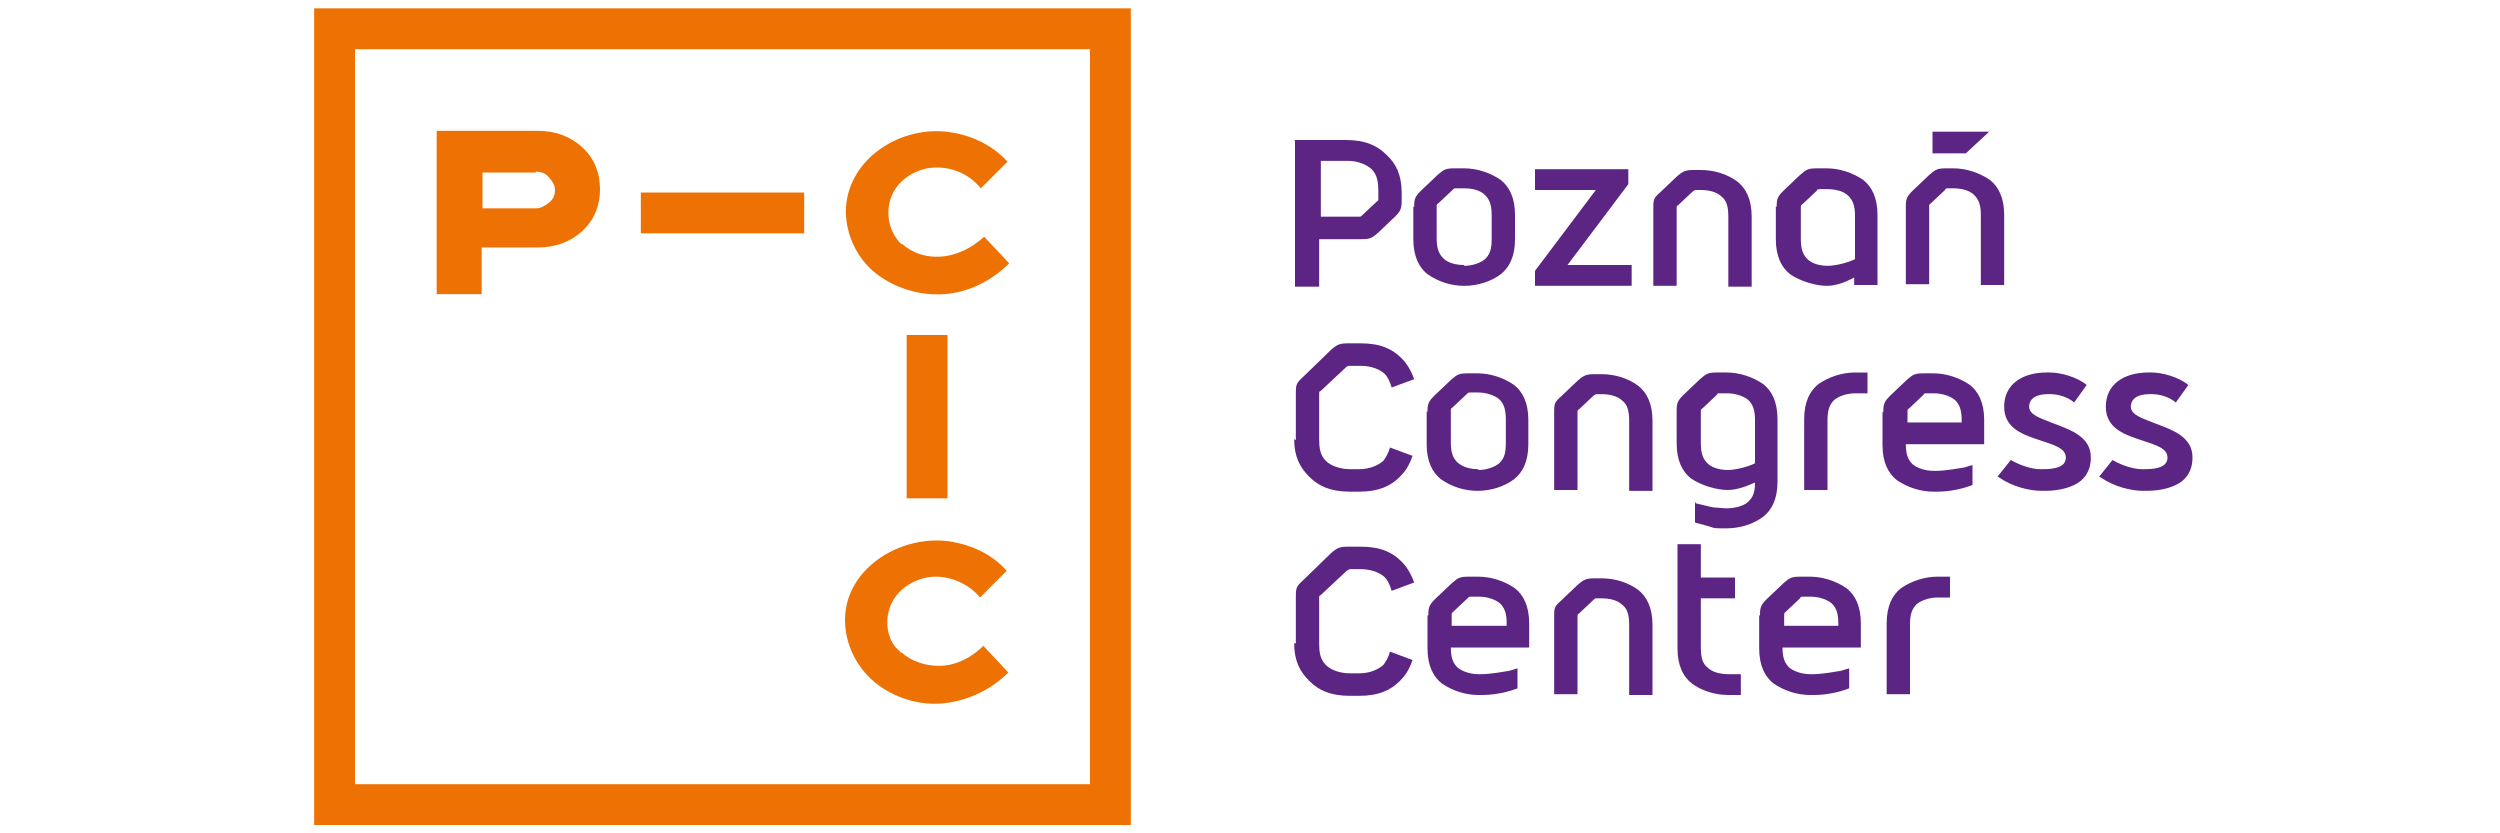
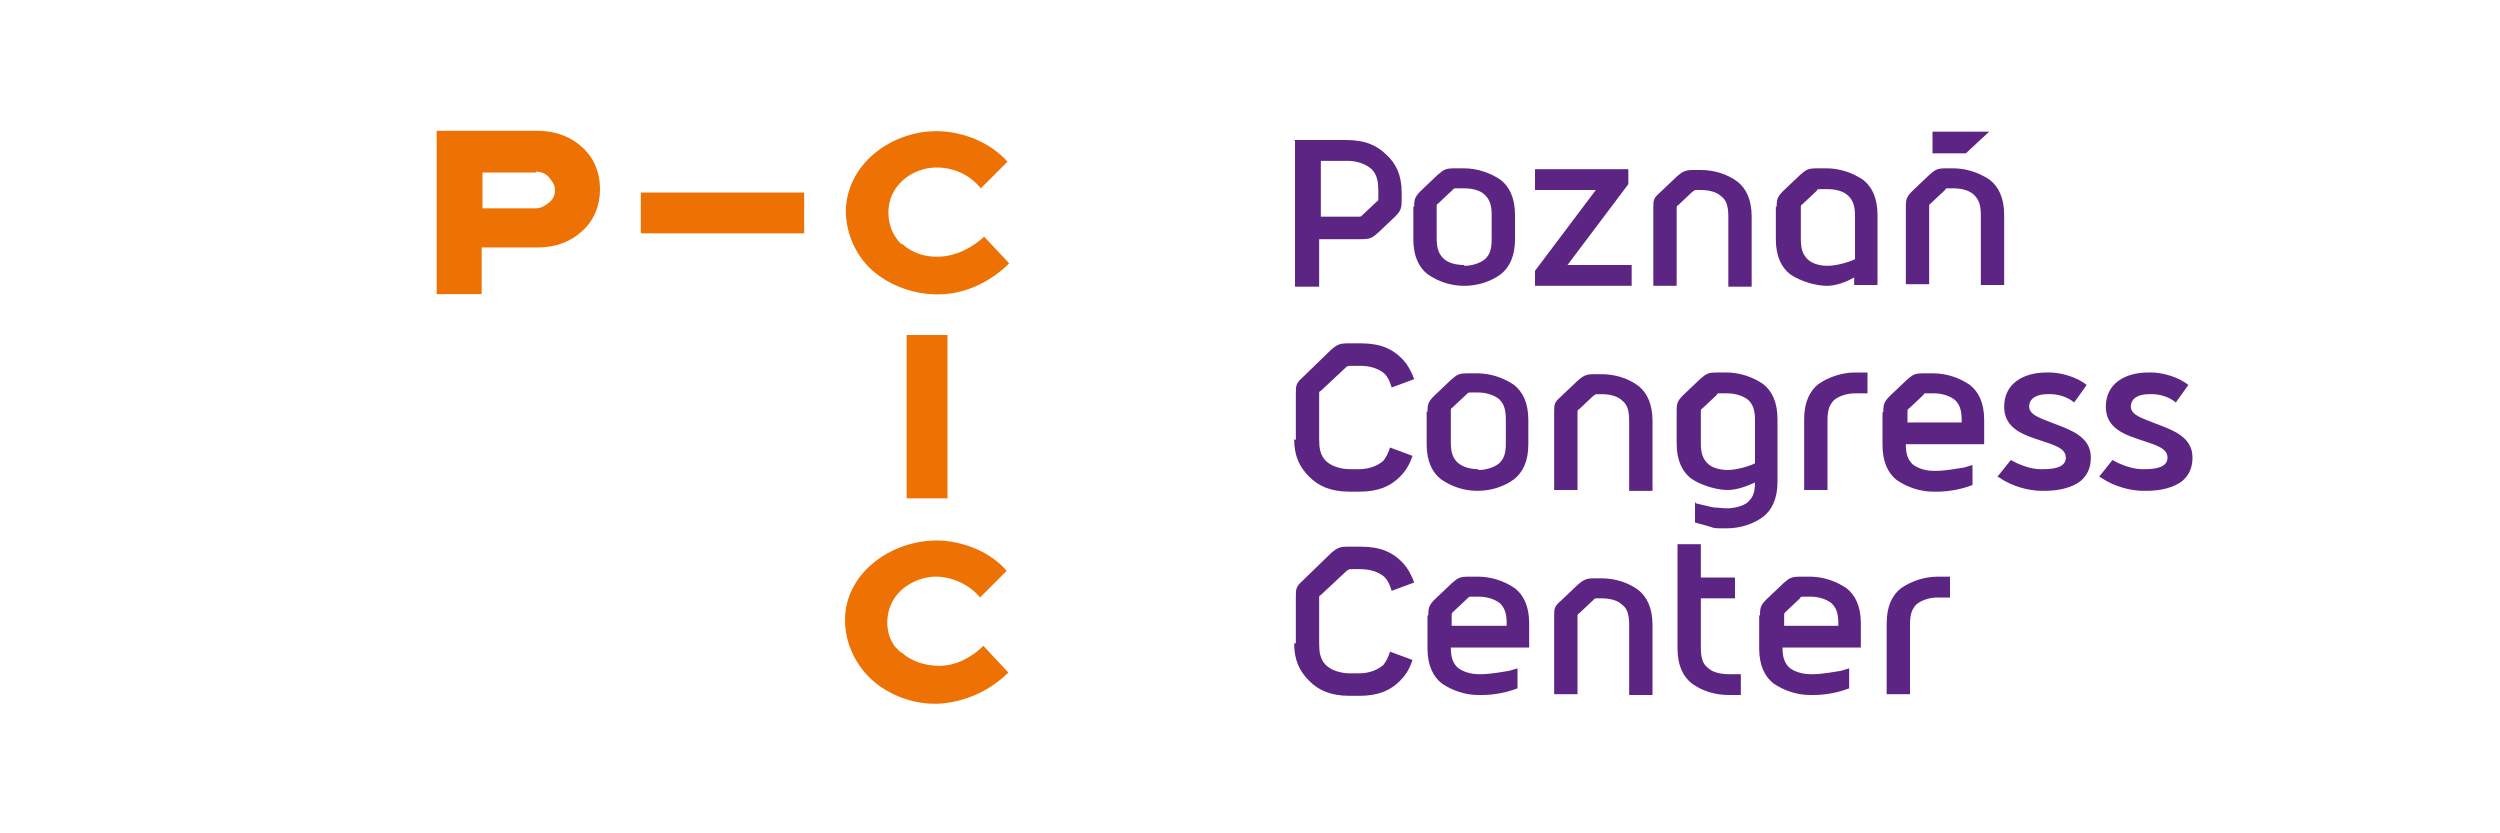
<svg xmlns="http://www.w3.org/2000/svg" id="PCC" version="1.1" viewBox="0 0 300 100">
  <defs>
    <style>
      .st0 {
        fill: #ee7203;
      }

      .st1 {
        fill: #5c2483;
      }
    </style>
  </defs>
  <g>
    <path class="st0" d="M108.2,78.3c1.2,1.1,2.9,1.6,4.5,1.6,2,0,3.9-1,5.3-2.4,1,1.1,2,2.1,3,3.2-2.1,2.1-4.9,3.4-7.8,3.7-2.9.3-6-.7-8.2-2.5-2.3-1.9-3.6-4.7-3.6-7.5,0-5.9,6.1-10,12-9.5,2.8.3,5.6,1.5,7.4,3.6-1.1,1.1-2.1,2.1-3.2,3.2-1.2-1.5-3.3-2.5-5.3-2.5s-4.1,1.1-5.1,2.8c-1,1.7-1,4,.2,5.6.2.2.5.5.7.7M108.8,59.8h4.9v-19.6h-4.9v19.6ZM108.2,29.3c-.3-.2-.5-.5-.7-.8-1.1-1.6-1.2-3.9-.2-5.6,1-1.7,3-2.8,5.1-2.8s4,.9,5.3,2.5c1.1-1.1,2.1-2.1,3.2-3.2-1.9-2.1-4.6-3.3-7.4-3.6-5.8-.6-11.9,3.5-12,9.5,0,2.8,1.3,5.7,3.6,7.5s5.3,2.7,8.2,2.5,5.7-1.6,7.8-3.7c-1-1.1-2-2.1-3-3.2-1.4,1.3-3.3,2.3-5.3,2.4-1.6.1-3.3-.4-4.5-1.5M96.5,23.1h-19.6v4.9h19.6v-4.9ZM52.4,15.7v19.6h5.4v-5.6h6.7c2.2,0,4-.7,5.4-2,1.4-1.3,2.1-3,2.1-5s-.7-3.7-2.1-5c-1.4-1.3-3.2-2-5.4-2h-12.2ZM64.3,20.6c.6,0,1.2.2,1.6.7s.7.9.7,1.5-.2,1.1-.7,1.5c-.5.4-1,.7-1.6.7h-6.4v-4.3h6.4Z" />
-     <path class="st0" d="M37.7,99h98V1H37.7v98ZM130.8,94.1H42.6V5.9h88.2v88.2Z" />
  </g>
  <path class="st1" d="M155.3,16.8h6.2c2.4,0,3.8.7,4.9,1.8,1.1,1,1.8,2.4,1.8,4.5v.9c0,1-.1,1.3-.8,2l-2,1.9c-.8.7-1,.8-2.1.8h-5v5.7h-2.9v-17.5h0ZM163,26c.3,0,.3,0,.5-.2l1.7-1.6c.2-.1.2-.2.2-.4v-.9c0-.9-.1-1.9-.8-2.6-.7-.6-1.7-1-2.9-1h-3.2v6.7s4.7,0,4.7,0ZM169.7,24.8c0-.9.1-1.2.8-1.9l2-1.9c.8-.7,1-.8,2.1-.8h1.1c1.5,0,3.1.5,4.4,1.4,1,.8,1.7,2.1,1.7,4.2v2.9c0,2.1-.7,3.4-1.7,4.2-1.2.9-2.8,1.4-4.4,1.4s-3.1-.5-4.4-1.4c-1-.8-1.7-2.1-1.7-4.2v-3.9h0ZM175.7,31.9c.9,0,1.9-.3,2.5-.8.5-.5.8-1,.8-2.4v-2.9c0-1.3-.3-1.9-.8-2.4-.6-.6-1.6-.8-2.5-.8h-.9c-.3,0-.3,0-.5.2l-1.7,1.6c-.2.1-.2.2-.2.4v3.8c0,1.3.3,1.9.8,2.4.6.6,1.6.8,2.5.8M184.2,34.3h11.6v-2.5h-7.7l7.3-9.7v-1.8h-11.2v2.5h7.3l-7.3,9.7v1.8ZM198.4,34.3h2.8v-9.3c0-.2,0-.3.2-.4l1.7-1.6c.2-.1.2-.2.4-.2h.6c.9,0,1.9.2,2.5.8.5.4.8,1,.8,2.4v8.4h2.8v-8.4c0-2.1-.7-3.4-1.7-4.2-1.2-.9-2.8-1.4-4.4-1.4h-.8c-1,0-1.3.1-2.1.8l-2,1.9c-.8.7-.8.9-.8,1.9v9.4h0ZM213.2,24.8c0-.9.1-1.2.8-1.9l2-1.9c.8-.7,1-.8,2.1-.8h1.1c1.5,0,3.1.5,4.4,1.4,1,.8,1.7,2.1,1.7,4.2v8.4h-2.8v-.9c-.9.5-2.1,1-3.3,1s-3.1-.5-4.4-1.4c-1-.8-1.7-2.1-1.7-4.2v-3.9h0ZM219.3,31.9c1,0,2.5-.4,3.3-.8v-5.2c0-1.3-.3-1.9-.8-2.4-.6-.6-1.6-.8-2.5-.8h-.9c-.3,0-.3,0-.4.2l-1.7,1.6c-.2.1-.2.2-.2.4v3.8c0,1.3.3,1.9.8,2.4.6.6,1.6.8,2.5.8M228.7,24.8c0-.9.1-1.2.8-1.9l2-1.9c.8-.7,1-.8,2.1-.8h.8c1.5,0,3.1.5,4.4,1.4,1,.8,1.7,2.1,1.7,4.2v8.4h-2.8v-8.4c0-1.3-.3-1.9-.8-2.4-.6-.6-1.6-.8-2.5-.8h-.6c-.3,0-.3,0-.4.2l-1.7,1.6c-.2.1-.2.2-.2.4v9.3h-2.8v-9.5h0ZM231.9,15.8h6.8l-2.8,2.6h-4v-2.6h0ZM155.3,52.7c0,2.1.7,3.4,1.8,4.5,1.1,1.1,2.5,1.8,4.9,1.8h1.1c2.4,0,3.8-.7,4.9-1.8.6-.6,1.1-1.3,1.5-2.5l-2.7-1c-.2.7-.5,1.2-.8,1.6-.7.6-1.7,1-2.9,1h-1.1c-1.2,0-2.3-.4-2.9-1-.7-.7-.8-1.6-.8-2.6v-5.4c0-.3,0-.3.2-.4l3.1-2.9c.2-.1.2-.1.5-.1h1.2c1.2,0,2.3.4,2.9,1,.3.3.6.9.8,1.6l2.7-1c-.4-1.1-.9-1.9-1.5-2.5-1.1-1.1-2.5-1.8-4.9-1.8h-1.5c-1,0-1.3.1-2.1.8l-3.4,3.3c-.8.7-.8,1-.8,2v5.5M171.3,49.4c0-.9.1-1.2.8-1.9l2-1.9c.8-.7,1-.8,2.1-.8h1.1c1.5,0,3.1.5,4.4,1.4,1,.8,1.7,2.1,1.7,4.2v2.9c0,2.1-.7,3.4-1.7,4.2-1.2.9-2.8,1.4-4.4,1.4s-3.1-.5-4.4-1.4c-1-.8-1.7-2.1-1.7-4.2v-3.9h0ZM177.4,56.4c.9,0,1.9-.3,2.5-.8.5-.5.8-1,.8-2.4v-2.9c0-1.3-.3-1.9-.8-2.4-.6-.5-1.6-.8-2.5-.8h-.9c-.3,0-.3,0-.5.2l-1.7,1.6c-.2.1-.2.2-.2.4v3.8c0,1.3.3,1.9.8,2.4.7.6,1.6.8,2.5.8M186.5,58.8h2.8v-9.3c0-.2,0-.3.2-.4l1.7-1.6c.2-.1.2-.2.4-.2h.6c.9,0,1.9.2,2.5.8.5.4.8,1,.8,2.4v8.4h2.8v-8.4c0-2.1-.7-3.4-1.7-4.2-1.2-.9-2.8-1.4-4.4-1.4h-.8c-1,0-1.3.1-2.1.8l-2,1.9c-.8.7-.8.9-.8,1.9v9.4h0ZM203.5,60.4c.1,0,2,.5,2.2.5.4,0,1,.1,1.6.1s1.9-.2,2.5-.8c.5-.5.8-1,.8-2.3h0c-.9.4-2.1.9-3.3.9s-3.1-.5-4.4-1.4c-1-.8-1.7-2.1-1.7-4.2v-3.9c0-.9.1-1.2.8-1.9l2-1.9c.8-.7,1-.8,2.1-.8h1.1c1.5,0,3.1.5,4.4,1.4,1,.8,1.7,2.1,1.7,4.2v7.5c0,2.1-.7,3.4-1.7,4.2-1.2.9-2.8,1.4-4.4,1.4s-1.4,0-2-.2l-1.8-.5v-2.5h0ZM207.3,56.4c1,0,2.5-.4,3.3-.8v-5.2c0-1.3-.3-1.9-.8-2.4-.6-.5-1.6-.8-2.5-.8h-.9c-.3,0-.3,0-.4.2l-1.7,1.6c-.2.1-.2.2-.2.4v3.8c0,1.3.3,1.9.8,2.4.6.6,1.6.8,2.5.8M216.5,58.8h2.8v-8.4c0-1.3.3-1.9.8-2.4.6-.5,1.6-.8,2.5-.8s.9,0,1.5,0v-2.5c-.3,0-1.2,0-1.5,0-1.5,0-3.1.5-4.4,1.4-1,.8-1.7,2.1-1.7,4.2v8.4h0ZM226,49.4c0-.9.1-1.2.8-1.9l2-1.9c.8-.7,1-.8,2.1-.8h1.1c1.5,0,3.1.5,4.4,1.4,1,.8,1.7,2.1,1.7,4.2v2.9h-9.4c0,1.3.3,1.9.8,2.4.6.5,1.6.8,2.5.8h.4c1,0,2.7-.3,3.3-.4l1-.3v2.4c-1.3.5-2.8.8-4.3.8h-.4c-1.5,0-3.1-.5-4.4-1.4-1-.8-1.7-2.1-1.7-4.2v-3.9h0ZM235.4,50.8v-.4c0-1.3-.3-1.9-.8-2.4-.6-.5-1.6-.8-2.5-.8h-.9c-.3,0-.3,0-.4.2l-1.7,1.6c-.2.1-.2.2-.2.4v1.3h6.6ZM239.9,57.3c1.6,1.1,3.6,1.6,5.1,1.6h.4c1.7,0,3.3-.4,4.3-1.2.8-.7,1.2-1.6,1.2-2.8,0-2.5-2.4-3.3-4.5-4.1-1.5-.6-2.9-1-2.9-2s.9-1.5,2.2-1.5h.4c.8,0,2,.3,2.8,1l1.5-2.1c-1.2-1-3.2-1.5-4.4-1.5h-.4c-2.9,0-5.1,1.4-5.1,4.1s2.4,3.4,4.5,4.1c1.5.5,2.9.9,2.9,2s-1.2,1.4-2.7,1.4h-.4c-.9,0-2.3-.4-3.5-1.1l-1.6,2ZM252.1,57.3c1.6,1.1,3.6,1.6,5.1,1.6h.4c1.7,0,3.3-.4,4.3-1.2.8-.7,1.2-1.6,1.2-2.8,0-2.5-2.4-3.3-4.5-4.1-1.5-.6-2.9-1-2.9-2s.9-1.5,2.2-1.5h.4c.8,0,2,.3,2.8,1l1.5-2.1c-1.2-1-3.2-1.5-4.4-1.5h-.4c-2.9,0-5.1,1.4-5.1,4.1s2.4,3.4,4.5,4.1c1.5.5,2.9.9,2.9,2s-1.2,1.4-2.7,1.4h-.4c-.9,0-2.3-.4-3.5-1.1l-1.6,2ZM171.4,73.8c0-.9.1-1.2.8-1.9l2-1.9c.8-.7,1-.8,2.1-.8h1.1c1.5,0,3.1.5,4.4,1.4,1,.8,1.7,2.1,1.7,4.2v2.9h-9.4c0,1.3.3,1.9.8,2.4.6.5,1.6.8,2.5.8h.4c1,0,2.7-.3,3.3-.4l1-.3v2.4c-1.3.5-2.8.8-4.3.8h-.4c-1.5,0-3.1-.5-4.4-1.4-1-.8-1.7-2.1-1.7-4.2v-3.9h0ZM180.8,75.2v-.4c0-1.3-.3-1.9-.8-2.4-.6-.5-1.6-.8-2.5-.8h-.9c-.3,0-.3,0-.5.2l-1.7,1.6c-.2.2-.2.2-.2.4v1.3h6.6ZM155.3,77.2c0,2.1.7,3.4,1.8,4.5,1.1,1.1,2.5,1.8,4.9,1.8h1.1c2.4,0,3.8-.7,4.9-1.8.6-.6,1.1-1.3,1.5-2.5l-2.7-1c-.2.7-.5,1.2-.8,1.6-.7.6-1.7,1-2.9,1h-1.1c-1.2,0-2.3-.4-2.9-1-.7-.7-.8-1.6-.8-2.6v-5.4c0-.3,0-.3.2-.4l3.1-2.9c.2-.1.2-.2.5-.2h1.2c1.2,0,2.3.4,2.9,1,.3.3.6.9.8,1.6l2.7-1c-.4-1.1-.9-1.9-1.5-2.5-1.1-1.1-2.5-1.8-4.9-1.8h-1.5c-1,0-1.3.1-2.1.8l-3.4,3.3c-.8.7-.8,1-.8,2v5.5M186.5,83.3h2.8v-9.3c0-.2,0-.3.2-.4l1.7-1.6c.2-.2.2-.2.4-.2h.6c.9,0,1.9.2,2.5.8.5.4.8,1,.8,2.4v8.4h2.8v-8.4c0-2.1-.7-3.4-1.7-4.2-1.2-.9-2.8-1.4-4.4-1.4h-.8c-1,0-1.3.1-2.1.8l-2,1.9c-.8.7-.8.9-.8,1.9v9.5h0ZM201.3,77.8c0,2.1.7,3.4,1.7,4.2,1.2.9,2.8,1.4,4.4,1.4s1.2,0,1.5,0v-2.5c-.6,0-1.3,0-1.5,0-.9,0-1.9-.2-2.5-.8-.5-.4-.8-1-.8-2.4v-5.9h4.1v-2.5h-4.1v-4h-2.8v12.4h0ZM211.2,73.8c0-.9.1-1.2.8-1.9l2-1.9c.8-.7,1-.8,2.1-.8h1.1c1.5,0,3.1.5,4.4,1.4,1,.8,1.7,2.1,1.7,4.2v2.9h-9.4c0,1.3.3,1.9.8,2.4.6.5,1.6.8,2.5.8h.4c1,0,2.7-.3,3.3-.4l1-.3v2.4c-1.3.5-2.8.8-4.3.8h-.4c-1.5,0-3.1-.5-4.4-1.4-1-.8-1.7-2.1-1.7-4.2v-3.9h0ZM220.6,75.2v-.4c0-1.3-.3-1.9-.8-2.4-.6-.5-1.6-.8-2.5-.8h-.9c-.3,0-.3,0-.4.2l-1.7,1.6c-.2.2-.2.2-.2.4v1.3h6.6ZM226.4,83.3h2.8v-8.4c0-1.3.3-1.9.8-2.4.6-.5,1.6-.8,2.5-.8s.9,0,1.5,0v-2.5c-.3,0-1.2,0-1.5,0-1.5,0-3.1.5-4.4,1.4-1,.8-1.7,2.1-1.7,4.2v8.4h0Z" />
</svg>